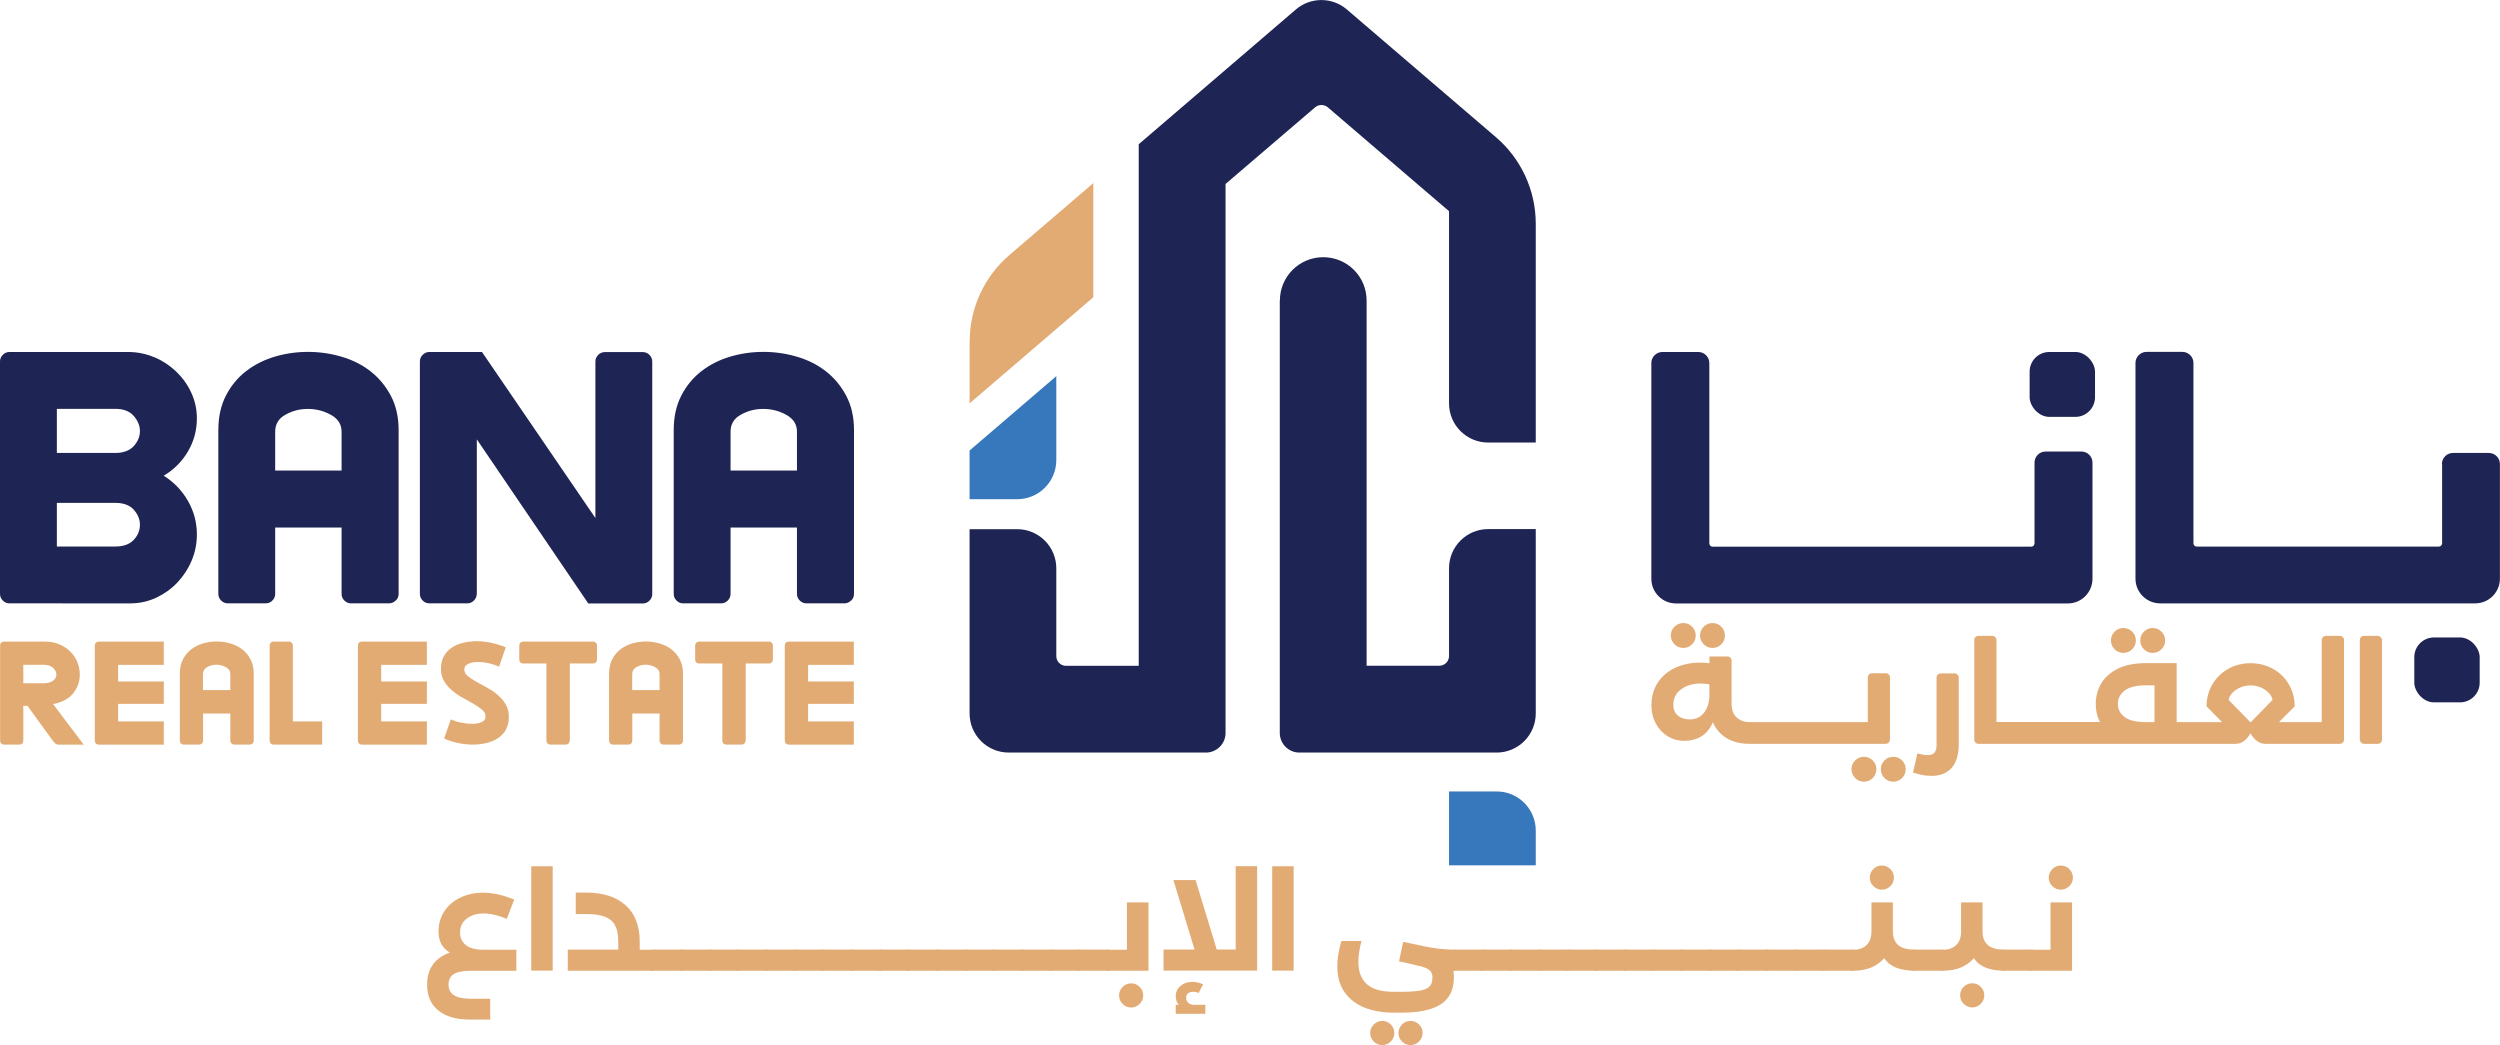
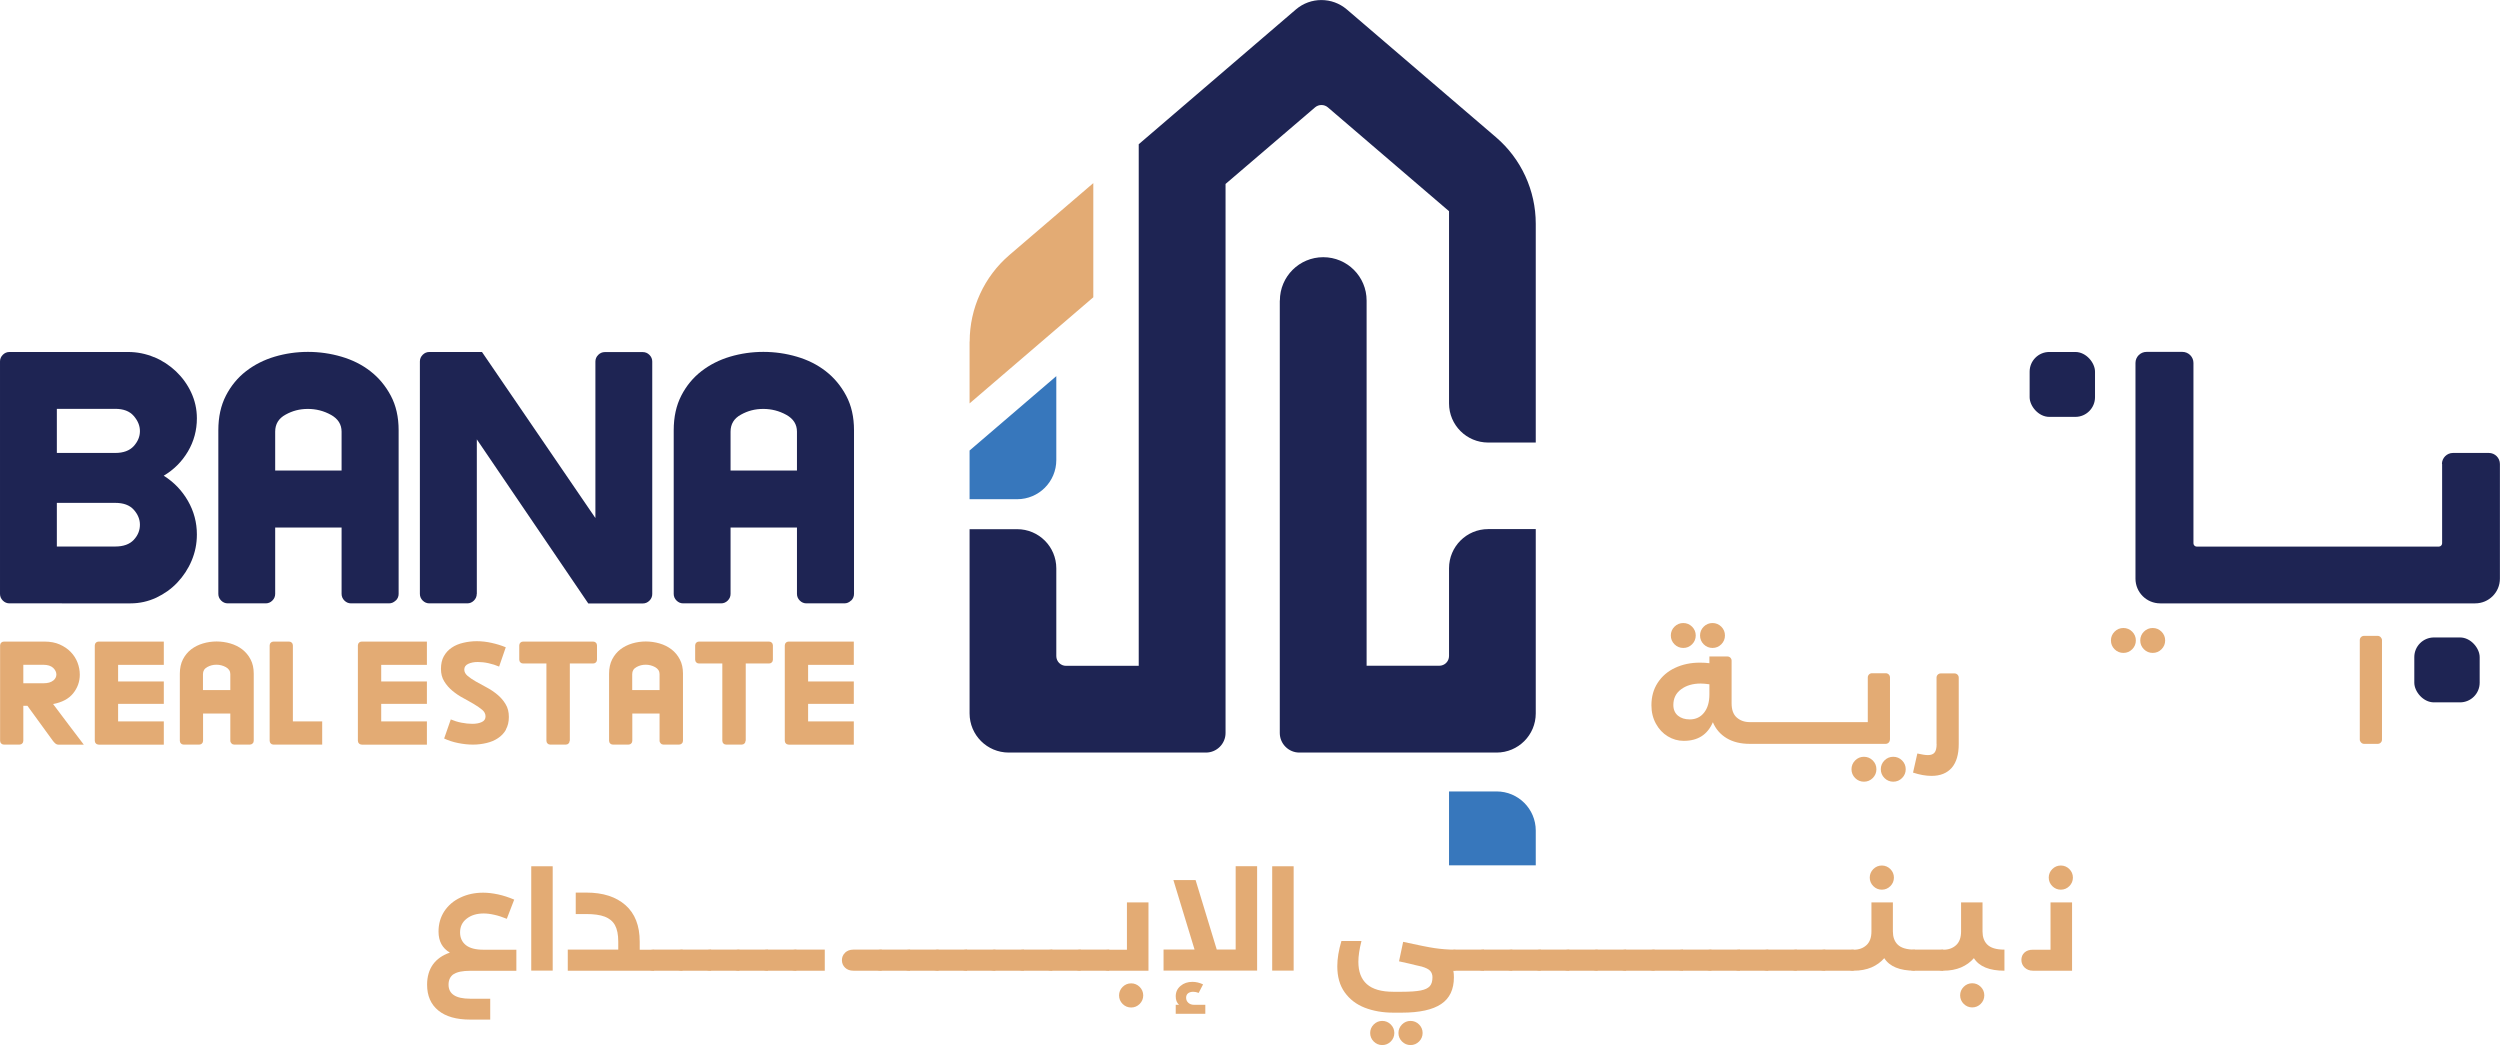
<svg xmlns="http://www.w3.org/2000/svg" id="Layer_2" data-name="Layer 2" viewBox="0 0 266.92 111.58">
  <defs>
    <style>
      .cls-1 {
        fill: #e3ab74;
      }

      .cls-2 {
        fill: #1e2453;
      }

      .cls-3 {
        fill: #3777bc;
      }
    </style>
  </defs>
  <g id="Layer_1-2" data-name="Layer 1">
    <g>
      <path class="cls-1" d="M48.42,104.01c-.35.25-.53.62-.53,1.12,0,1,.77,1.5,2.31,1.5h2.14v2.23h-2.14c-1.47,0-2.6-.32-3.4-.97-.8-.65-1.2-1.57-1.2-2.76,0-.85.21-1.57.62-2.15.42-.58,1.02-1,1.81-1.27-.81-.48-1.21-1.22-1.21-2.25,0-.82.21-1.54.62-2.17.42-.63.99-1.12,1.72-1.46.73-.35,1.54-.52,2.43-.52.48,0,1,.06,1.57.18.57.12,1.15.31,1.74.56l-.79,2.05c-.47-.19-.91-.34-1.34-.43-.43-.1-.81-.14-1.13-.14-.73,0-1.33.18-1.81.55s-.71.86-.71,1.47c0,.58.21,1.03.62,1.36.42.33,1.04.49,1.88.49h3.51v2.25h-4.92c-.83,0-1.42.12-1.78.37Z" />
      <path class="cls-1" d="M56.72,92.49h2.29v11.14h-2.29v-11.14Z" />
      <path class="cls-1" d="M69.84,101.39v2.25h-9.22v-2.25h5.39v-.87c0-.74-.12-1.32-.35-1.74-.23-.42-.6-.72-1.09-.91-.5-.19-1.16-.28-1.99-.28h-1.11v-2.29h1.14c1.77,0,3.16.45,4.17,1.34,1.01.89,1.52,2.19,1.52,3.89v.87h1.53Z" />
      <path class="cls-1" d="M68.97,101.71c.23-.21.52-.32.87-.32h3.04v2.25h-3.04c-.35,0-.65-.11-.87-.32s-.34-.48-.34-.8.11-.59.34-.8Z" />
      <path class="cls-1" d="M72.01,101.71c.23-.21.52-.32.87-.32h3.04v2.25h-3.04c-.35,0-.65-.11-.87-.32s-.34-.48-.34-.8.11-.59.34-.8Z" />
      <path class="cls-1" d="M75.04,101.71c.23-.21.52-.32.87-.32h3.04v2.25h-3.04c-.35,0-.65-.11-.87-.32s-.34-.48-.34-.8.11-.59.34-.8Z" />
      <path class="cls-1" d="M78.08,101.71c.23-.21.52-.32.87-.32h3.04v2.25h-3.04c-.35,0-.65-.11-.87-.32s-.34-.48-.34-.8.11-.59.34-.8Z" />
      <path class="cls-1" d="M81.12,101.71c.23-.21.52-.32.87-.32h3.04v2.25h-3.04c-.35,0-.65-.11-.87-.32s-.34-.48-.34-.8.11-.59.34-.8Z" />
      <path class="cls-1" d="M84.15,101.71c.23-.21.52-.32.87-.32h3.04v2.25h-3.04c-.35,0-.65-.11-.87-.32s-.34-.48-.34-.8.11-.59.34-.8Z" />
-       <path class="cls-1" d="M87.19,101.71c.23-.21.52-.32.87-.32h3.04v2.25h-3.04c-.35,0-.65-.11-.87-.32s-.34-.48-.34-.8.11-.59.34-.8Z" />
      <path class="cls-1" d="M90.23,101.71c.23-.21.52-.32.87-.32h3.04v2.25h-3.04c-.35,0-.65-.11-.87-.32s-.34-.48-.34-.8.11-.59.34-.8Z" />
      <path class="cls-1" d="M93.26,101.71c.23-.21.52-.32.87-.32h3.04v2.25h-3.04c-.35,0-.65-.11-.87-.32s-.34-.48-.34-.8.11-.59.34-.8Z" />
      <path class="cls-1" d="M96.3,101.71c.23-.21.52-.32.87-.32h3.04v2.25h-3.04c-.35,0-.65-.11-.87-.32s-.34-.48-.34-.8.11-.59.34-.8Z" />
      <path class="cls-1" d="M99.34,101.71c.23-.21.52-.32.87-.32h3.04v2.25h-3.04c-.35,0-.65-.11-.87-.32s-.34-.48-.34-.8.11-.59.34-.8Z" />
      <path class="cls-1" d="M102.37,101.71c.23-.21.52-.32.87-.32h3.04v2.25h-3.04c-.35,0-.65-.11-.87-.32s-.34-.48-.34-.8.11-.59.34-.8Z" />
      <path class="cls-1" d="M105.41,101.71c.23-.21.52-.32.87-.32h3.04v2.25h-3.04c-.35,0-.65-.11-.87-.32s-.34-.48-.34-.8.11-.59.34-.8Z" />
      <path class="cls-1" d="M108.45,101.71c.23-.21.52-.32.87-.32h3.04v2.25h-3.04c-.35,0-.65-.11-.87-.32s-.34-.48-.34-.8.11-.59.34-.8Z" />
      <path class="cls-1" d="M111.48,101.71c.23-.21.52-.32.87-.32h3.04v2.25h-3.04c-.35,0-.65-.11-.87-.32s-.34-.48-.34-.8.11-.59.34-.8Z" />
      <path class="cls-1" d="M114.52,101.71c.23-.21.52-.32.87-.32h3.04v2.25h-3.04c-.35,0-.65-.11-.87-.32s-.34-.48-.34-.8.11-.59.34-.8Z" />
      <path class="cls-1" d="M120.33,96.35h2.29v7.29h-4.19c-.34,0-.63-.11-.87-.33-.23-.22-.35-.5-.35-.82s.11-.59.33-.79.52-.3.88-.3h1.9v-5.04ZM119.86,107.19c-.25-.25-.38-.56-.38-.91s.13-.66.38-.91c.25-.25.56-.38.91-.38s.66.13.91.38c.25.25.38.56.38.91s-.13.66-.38.91-.56.38-.91.38-.66-.13-.91-.38Z" />
      <path class="cls-1" d="M134.22,92.49v11.14h-9.99v-2.25h3.31l-2.26-7.42h2.37l2.26,7.42h2.02v-8.9h2.29ZM128.69,108.24h-3.16v-.96h.35c-.23-.21-.35-.51-.35-.9,0-.46.17-.83.52-1.12.34-.29.76-.43,1.26-.43.38,0,.76.09,1.14.27l-.47.91c-.21-.08-.4-.12-.58-.12-.22,0-.4.05-.55.16-.14.11-.21.27-.21.48s.08.4.24.54.36.21.6.21h1.21v.96Z" />
      <path class="cls-1" d="M135.83,92.49h2.29v11.14h-2.29v-11.14Z" />
      <path class="cls-1" d="M155.4,103.64h-.23c.04.2.06.44.06.7,0,1.3-.45,2.25-1.36,2.86-.91.61-2.31.92-4.21.92h-.9c-1.13,0-2.15-.18-3.05-.53-.9-.35-1.61-.9-2.14-1.64s-.79-1.67-.79-2.79c0-.82.15-1.72.44-2.69h2.14c-.22.86-.33,1.6-.33,2.22,0,1.05.3,1.85.91,2.39.61.54,1.55.81,2.82.81h.9c.89,0,1.57-.05,2.03-.14.46-.09.78-.25.97-.46.19-.22.28-.53.28-.95,0-.27-.08-.5-.24-.68s-.46-.33-.9-.46l-.74-.17c-.25-.07-.81-.2-1.69-.39l.44-2.08c1.56.34,2.68.57,3.36.67s1.42.16,2.23.17v2.25ZM146.67,111.2c-.25-.25-.38-.56-.38-.91s.13-.66.38-.91.56-.38.91-.38.66.13.91.38.38.56.38.91-.13.66-.38.91-.56.38-.91.38-.66-.13-.91-.38ZM149.69,111.2c-.25-.25-.38-.56-.38-.91s.13-.66.38-.91.56-.38.91-.38.66.13.91.38.38.56.38.91-.13.66-.38.91-.56.38-.91.38-.66-.13-.91-.38Z" />
      <path class="cls-1" d="M154.53,101.71c.23-.21.52-.32.87-.32h3.04v2.25h-3.04c-.35,0-.65-.11-.87-.32s-.34-.48-.34-.8.11-.59.34-.8Z" />
      <path class="cls-1" d="M157.56,101.71c.23-.21.52-.32.87-.32h3.04v2.25h-3.04c-.35,0-.65-.11-.87-.32s-.34-.48-.34-.8.11-.59.34-.8Z" />
      <path class="cls-1" d="M160.6,101.71c.23-.21.52-.32.87-.32h3.04v2.25h-3.04c-.35,0-.65-.11-.87-.32s-.34-.48-.34-.8.11-.59.34-.8Z" />
      <path class="cls-1" d="M163.64,101.71c.23-.21.52-.32.87-.32h3.04v2.25h-3.04c-.35,0-.65-.11-.87-.32s-.34-.48-.34-.8.11-.59.34-.8Z" />
      <path class="cls-1" d="M166.67,101.71c.23-.21.52-.32.87-.32h3.04v2.25h-3.04c-.35,0-.65-.11-.87-.32s-.34-.48-.34-.8.11-.59.34-.8Z" />
      <path class="cls-1" d="M169.71,101.71c.23-.21.52-.32.87-.32h3.04v2.25h-3.04c-.35,0-.65-.11-.87-.32s-.34-.48-.34-.8.11-.59.34-.8Z" />
      <path class="cls-1" d="M172.75,101.71c.23-.21.52-.32.87-.32h3.04v2.25h-3.04c-.35,0-.65-.11-.87-.32s-.34-.48-.34-.8.11-.59.34-.8Z" />
      <path class="cls-1" d="M175.78,101.71c.23-.21.52-.32.87-.32h3.04v2.25h-3.04c-.35,0-.65-.11-.87-.32s-.34-.48-.34-.8.11-.59.34-.8Z" />
      <path class="cls-1" d="M178.82,101.71c.23-.21.52-.32.87-.32h3.04v2.25h-3.04c-.35,0-.65-.11-.87-.32s-.34-.48-.34-.8.11-.59.34-.8Z" />
      <path class="cls-1" d="M181.86,101.71c.23-.21.52-.32.87-.32h3.04v2.25h-3.04c-.35,0-.65-.11-.87-.32s-.34-.48-.34-.8.11-.59.34-.8Z" />
      <path class="cls-1" d="M184.89,101.71c.23-.21.52-.32.87-.32h3.04v2.25h-3.04c-.35,0-.65-.11-.87-.32s-.34-.48-.34-.8.11-.59.34-.8Z" />
      <path class="cls-1" d="M187.93,101.71c.23-.21.52-.32.87-.32h3.04v2.25h-3.04c-.35,0-.65-.11-.87-.32s-.34-.48-.34-.8.11-.59.34-.8Z" />
      <path class="cls-1" d="M190.97,101.71c.23-.21.52-.32.87-.32h3.04v2.25h-3.04c-.35,0-.65-.11-.87-.32s-.34-.48-.34-.8.11-.59.34-.8Z" />
      <path class="cls-1" d="M194,101.71c.23-.21.52-.32.87-.32h3.04v2.25h-3.04c-.35,0-.65-.11-.87-.32s-.34-.48-.34-.8.11-.59.34-.8Z" />
      <path class="cls-1" d="M204.44,101.39v2.25c-1.61,0-2.7-.45-3.26-1.34-.36.42-.82.75-1.37.99-.55.23-1.18.35-1.89.35-.34,0-.63-.11-.87-.33-.23-.22-.35-.5-.35-.82s.11-.59.33-.79.52-.3.88-.3c.56,0,1.01-.16,1.37-.49.35-.32.53-.81.53-1.46v-3.1h2.29v3.1c0,.58.16,1.04.49,1.38.37.38.99.56,1.85.56ZM200.01,94.61c-.25-.25-.38-.56-.38-.91s.13-.66.38-.91c.25-.25.56-.38.91-.38s.66.13.91.38.38.56.38.91-.13.66-.38.91c-.25.25-.56.38-.91.38s-.66-.13-.91-.38Z" />
      <path class="cls-1" d="M203.57,101.71c.23-.21.52-.32.87-.32h3.04v2.25h-3.04c-.35,0-.65-.11-.87-.32s-.34-.48-.34-.8.11-.59.34-.8Z" />
      <path class="cls-1" d="M214.01,101.39v2.25c-1.61,0-2.7-.45-3.26-1.34-.36.42-.82.75-1.37.99-.55.23-1.18.35-1.89.35-.34,0-.63-.11-.87-.33-.23-.22-.35-.5-.35-.82s.11-.59.33-.79.52-.3.88-.3c.56,0,1.01-.16,1.37-.49.35-.32.53-.81.53-1.46v-3.1h2.29v3.1c0,.58.16,1.04.49,1.38.37.38.99.56,1.85.56ZM209.66,107.18c-.25-.25-.38-.56-.38-.91s.13-.66.38-.91c.25-.25.56-.38.91-.38s.66.13.91.38c.25.25.38.56.38.91s-.13.66-.38.91c-.25.25-.56.38-.91.38s-.66-.13-.91-.38Z" />
-       <path class="cls-1" d="M213.13,101.71c.23-.21.52-.32.87-.32h3.04v2.25h-3.04c-.35,0-.65-.11-.87-.32s-.34-.48-.34-.8.11-.59.34-.8Z" />
      <path class="cls-1" d="M218.94,96.35h2.29v7.29h-4.19c-.34,0-.63-.11-.87-.33-.23-.22-.35-.5-.35-.82s.11-.59.33-.79.52-.3.88-.3h1.9v-5.04ZM219.12,94.61c-.25-.25-.38-.56-.38-.91s.13-.66.38-.91.56-.38.91-.38.66.13.91.38.38.56.38.91-.13.66-.38.91c-.25.25-.56.38-.91.38s-.66-.13-.91-.38Z" />
    </g>
    <g>
      <path class="cls-3" d="M103.52,48.1v5.2s5.08,0,5.08,0c2.31,0,4.18-1.87,4.18-4.18v-8.96s-9.26,7.94-9.26,7.94Z" />
      <path class="cls-1" d="M103.52,36.47v6.6s13.21-11.33,13.21-11.33v-12.19s-8.95,7.67-8.95,7.67c-2.7,2.31-4.25,5.69-4.25,9.24Z" />
      <path class="cls-2" d="M136.64,32.09v46.17c0,1.15.94,2.09,2.09,2.09h21.06c2.31,0,4.18-1.87,4.18-4.18v-19.68s-5.08,0-5.08,0c-2.31,0-4.18,1.87-4.18,4.18v9.37c0,.58-.47,1.04-1.04,1.04h-7.76v-38.99c0-2.56-2.07-4.63-4.63-4.63h0c-2.56,0-4.63,2.07-4.63,4.63Z" />
      <path class="cls-2" d="M103.52,56.49v19.68c0,2.31,1.87,4.18,4.18,4.18h21.06c1.15,0,2.09-.94,2.09-2.09V19.64s9.56-8.18,9.56-8.18c.39-.33.97-.33,1.36,0l12.94,11.09v20.52c0,2.31,1.87,4.18,4.18,4.18h5.08s0-23.36,0-23.36c0-3.55-1.55-6.93-4.25-9.24l-15.92-13.64c-1.57-1.34-3.87-1.34-5.44,0l-16.78,14.39v55.69h-7.76c-.58,0-1.04-.47-1.04-1.04v-9.37c0-2.31-1.87-4.18-4.18-4.18h-5.08Z" />
      <path class="cls-3" d="M154.71,84.51v7.88s9.26,0,9.26,0v-3.71c0-2.31-1.87-4.18-4.18-4.18h-5.08Z" />
      <rect class="cls-2" x="257.77" y="68.06" width="6.98" height="6.93" rx="2.1" ry="2.1" />
      <rect class="cls-2" x="216.7" y="37.58" width="6.98" height="6.93" rx="2.1" ry="2.1" />
-       <path class="cls-2" d="M216.89,58.37h-34.04c-.19,0-.35-.16-.35-.35v-19.26c0-.65-.53-1.18-1.18-1.18h-3.83c-.65,0-1.18.53-1.18,1.18v23.03c0,1.46,1.18,2.64,2.64,2.64h41.82c1.46,0,2.64-1.18,2.64-2.64v-12.4c0-.65-.53-1.18-1.18-1.18h-3.83c-.65,0-1.18.53-1.18,1.18v8.63c0,.19-.16.35-.35.35Z" />
      <path class="cls-2" d="M260.74,49.54v8.47c0,.19-.16.35-.35.35h-25.85c-.19,0-.35-.16-.35-.35v-19.26c0-.65-.53-1.18-1.18-1.18h-3.83c-.65,0-1.18.53-1.18,1.18v23.03c0,1.46,1.18,2.64,2.64,2.64h33.63c1.46,0,2.64-1.18,2.64-2.64v-12.24c0-.65-.53-1.18-1.18-1.18h-3.83c-.65,0-1.18.53-1.18,1.18Z" />
      <g>
        <path class="cls-2" d="M16.46,38.13c.88.37,1.65.88,2.33,1.52.67.64,1.22,1.39,1.62,2.25s.61,1.78.61,2.76c0,1.28-.32,2.47-.96,3.55-.64,1.08-1.5,1.94-2.58,2.58,1.08.68,1.94,1.57,2.58,2.68.64,1.11.96,2.31.96,3.6,0,.98-.19,1.91-.56,2.79-.37.88-.88,1.65-1.52,2.33s-1.39,1.21-2.25,1.62c-.86.4-1.78.61-2.76.61H1.01c-.27,0-.51-.1-.71-.3-.2-.2-.3-.44-.3-.71v-24.82c0-.27.1-.51.3-.71.2-.2.44-.3.71-.3h12.66c.98,0,1.91.19,2.79.56ZM14.28,47.63c.44-.49.66-1.02.66-1.6s-.22-1.11-.66-1.62c-.44-.51-1.1-.76-1.98-.76h-6.23v4.71h6.23c.88,0,1.54-.25,1.98-.73ZM14.28,57.64c.44-.47.66-1.01.66-1.62,0-.57-.22-1.11-.66-1.6-.44-.49-1.1-.73-1.98-.73h-6.23v4.66h6.23c.88,0,1.54-.24,1.98-.71Z" />
        <path class="cls-2" d="M42.24,64.12c-.2.2-.44.3-.71.3h-4.05c-.27,0-.51-.1-.71-.3-.2-.2-.3-.44-.3-.71v-7.09h-7.09v7.09c0,.27-.1.51-.3.71-.2.2-.44.3-.71.3h-4.05c-.27,0-.51-.1-.71-.3-.2-.2-.3-.44-.3-.71v-17.47c0-1.42.27-2.65.81-3.7s1.26-1.92,2.15-2.61c.89-.69,1.92-1.21,3.06-1.55,1.15-.34,2.33-.51,3.55-.51s2.41.17,3.57.51c1.16.34,2.19.85,3.09,1.55.89.69,1.62,1.56,2.18,2.61.56,1.05.84,2.28.84,3.7v17.47c0,.27-.1.51-.3.71ZM36.47,50.24v-4.15c0-.78-.38-1.38-1.14-1.8-.76-.42-1.58-.63-2.46-.63s-1.64.2-2.38.61c-.74.4-1.11,1.01-1.11,1.82v4.15h7.09Z" />
        <path class="cls-2" d="M50.9,63.41c0,.27-.1.51-.3.71-.2.2-.44.3-.71.3h-4.05c-.27,0-.51-.1-.71-.3-.2-.2-.3-.44-.3-.71v-24.82c0-.27.1-.51.3-.71.2-.2.44-.3.71-.3h5.62l12.11,17.73v-16.71c0-.27.1-.51.3-.71.2-.2.44-.3.71-.3h4.05c.27,0,.51.1.71.3.2.2.3.44.3.71v24.82c0,.27-.1.51-.3.71-.2.2-.44.3-.71.3h-5.82l-11.9-17.52v16.51Z" />
        <path class="cls-2" d="M90.86,64.12c-.2.2-.44.3-.71.3h-4.05c-.27,0-.51-.1-.71-.3-.2-.2-.3-.44-.3-.71v-7.09h-7.09v7.09c0,.27-.1.51-.3.71-.2.2-.44.3-.71.3h-4.05c-.27,0-.51-.1-.71-.3-.2-.2-.3-.44-.3-.71v-17.47c0-1.42.27-2.65.81-3.7s1.26-1.92,2.15-2.61c.89-.69,1.92-1.21,3.06-1.55,1.15-.34,2.33-.51,3.55-.51s2.41.17,3.57.51c1.16.34,2.19.85,3.09,1.55.89.69,1.62,1.56,2.18,2.61.56,1.05.84,2.28.84,3.7v17.47c0,.27-.1.51-.3.71ZM85.09,50.24v-4.15c0-.78-.38-1.38-1.14-1.8-.76-.42-1.58-.63-2.46-.63s-1.64.2-2.38.61c-.74.4-1.11,1.01-1.11,1.82v4.15h7.09Z" />
      </g>
      <g>
        <path class="cls-1" d="M2.49,75.35v3.74c0,.11-.04.21-.12.29s-.18.12-.29.12H.42c-.11,0-.21-.04-.29-.12-.08-.08-.12-.18-.12-.29v-10.18c0-.11.04-.21.12-.29.08-.08.18-.12.29-.12h4.32c.62,0,1.17.1,1.64.31s.87.48,1.18.81c.32.33.56.71.72,1.13.16.42.24.85.24,1.28,0,.75-.24,1.41-.71,2-.47.58-1.18.96-2.14,1.14.55.73,1.1,1.46,1.64,2.18.54.72,1.09,1.44,1.64,2.16h-2.66c-.15,0-.28-.04-.38-.13s-.19-.18-.26-.28l-2.72-3.74h-.44ZM5.68,72.67c.23-.19.34-.41.34-.65,0-.26-.12-.5-.35-.72-.24-.21-.58-.32-1.02-.32h-2.16v1.97h2.16c.46,0,.8-.1,1.03-.29Z" />
        <path class="cls-1" d="M10.53,79.5c-.11,0-.21-.04-.29-.12-.08-.08-.12-.18-.12-.29v-10.18c0-.11.04-.21.12-.29.08-.08.18-.12.29-.12h6.96v2.49h-4.88v1.77h4.88v2.39h-4.88v1.87h4.88v2.49h-6.96Z" />
        <path class="cls-1" d="M26.96,79.38c-.08.08-.18.12-.29.12h-1.66c-.11,0-.21-.04-.29-.12-.08-.08-.13-.18-.13-.29v-2.91h-2.91v2.91c0,.11-.04.21-.12.29s-.18.12-.29.12h-1.66c-.11,0-.21-.04-.29-.12-.08-.08-.12-.18-.12-.29v-7.17c0-.58.11-1.09.33-1.52.22-.43.52-.79.88-1.07.37-.28.79-.49,1.26-.63s.96-.21,1.45-.21.99.07,1.47.21c.48.14.9.35,1.27.63.37.29.67.64.89,1.07.23.43.34.94.34,1.52v7.17c0,.11-.04.21-.12.29ZM24.59,73.68v-1.71c0-.32-.16-.56-.47-.74-.31-.17-.65-.26-1.01-.26s-.67.08-.98.25c-.31.17-.46.42-.46.75v1.71h2.91Z" />
        <path class="cls-1" d="M34.4,77.01v2.49h-5.2c-.11,0-.21-.04-.29-.12-.08-.08-.12-.18-.12-.29v-10.18c0-.11.04-.21.12-.29.08-.08.18-.12.29-.12h1.66c.11,0,.21.04.29.12s.12.18.12.29v8.11h3.12Z" />
        <path class="cls-1" d="M38.62,79.5c-.11,0-.21-.04-.29-.12-.08-.08-.12-.18-.12-.29v-10.18c0-.11.04-.21.12-.29.08-.08.18-.12.29-.12h6.96v2.49h-4.88v1.77h4.88v2.39h-4.88v1.87h4.88v2.49h-6.96Z" />
        <path class="cls-1" d="M54.02,77.91c-.21.37-.5.67-.85.9-.35.24-.76.41-1.23.52-.46.11-.95.17-1.44.17-.53,0-1.06-.06-1.6-.17s-1.03-.27-1.48-.48l.71-2.04c.35.15.73.27,1.14.35.42.08.8.12,1.16.12.4,0,.74-.06,1.01-.19.27-.12.4-.33.4-.6s-.12-.5-.35-.7c-.24-.2-.53-.4-.88-.61-.35-.21-.74-.42-1.15-.65-.42-.22-.8-.48-1.15-.77-.35-.29-.65-.63-.88-1.01-.24-.38-.35-.83-.35-1.34s.1-.98.31-1.35c.21-.37.49-.68.84-.91.35-.24.76-.41,1.23-.52.46-.11.95-.17,1.44-.17.53,0,1.06.06,1.59.18s1.04.27,1.51.47l-.71,2.06c-.35-.15-.72-.27-1.13-.36-.41-.09-.79-.13-1.15-.13-.4,0-.74.07-1.02.2-.28.13-.42.34-.42.61,0,.25.12.47.35.67.24.2.53.4.88.6.35.2.74.41,1.15.63.42.22.8.48,1.15.77.35.29.65.63.88,1.02.24.39.35.84.35,1.37s-.11.97-.32,1.34Z" />
        <path class="cls-1" d="M60.82,79.09c0,.11-.04.21-.12.29-.08.08-.18.12-.29.12h-1.66c-.11,0-.21-.04-.29-.12s-.12-.18-.12-.29v-8.25h-2.49c-.11,0-.21-.04-.29-.12s-.12-.18-.12-.29v-1.52c0-.11.04-.21.12-.29s.18-.12.29-.12h7.48c.11,0,.21.04.29.12s.12.18.12.29v1.52c0,.11-.04.21-.12.29s-.18.12-.29.12h-2.49v8.25Z" />
        <path class="cls-1" d="M72.79,79.38c-.08.08-.18.12-.29.12h-1.66c-.11,0-.21-.04-.29-.12-.08-.08-.13-.18-.13-.29v-2.91h-2.91v2.91c0,.11-.04.21-.12.29s-.18.12-.29.12h-1.66c-.11,0-.21-.04-.29-.12-.08-.08-.12-.18-.12-.29v-7.17c0-.58.11-1.09.33-1.52.22-.43.52-.79.88-1.07.37-.28.79-.49,1.26-.63s.96-.21,1.45-.21.99.07,1.47.21c.48.14.9.35,1.27.63.37.29.67.64.89,1.07.23.43.34.94.34,1.52v7.17c0,.11-.04.21-.12.29ZM70.42,73.68v-1.71c0-.32-.16-.56-.47-.74-.31-.17-.65-.26-1.01-.26s-.67.08-.98.25c-.31.17-.46.42-.46.75v1.71h2.91Z" />
        <path class="cls-1" d="M79.6,79.09c0,.11-.04.21-.12.29-.08.08-.18.12-.29.12h-1.66c-.11,0-.21-.04-.29-.12s-.12-.18-.12-.29v-8.25h-2.49c-.11,0-.21-.04-.29-.12s-.12-.18-.12-.29v-1.52c0-.11.04-.21.12-.29s.18-.12.29-.12h7.48c.11,0,.21.04.29.12s.12.18.12.29v1.52c0,.11-.04.21-.12.29s-.18.12-.29.12h-2.49v8.25Z" />
        <path class="cls-1" d="M84.2,79.5c-.11,0-.21-.04-.29-.12-.08-.08-.12-.18-.12-.29v-10.18c0-.11.04-.21.12-.29.08-.08.18-.12.29-.12h6.96v2.49h-4.88v1.77h4.88v2.39h-4.88v1.87h4.88v2.49h-6.96Z" />
      </g>
      <g>
        <path class="cls-1" d="M182.84,69.18c.37,0,.68-.13.94-.39.26-.26.39-.58.39-.94s-.13-.68-.39-.94c-.26-.26-.58-.39-.94-.39s-.68.13-.94.39-.39.58-.39.94.13.68.39.94.58.39.94.39Z" />
        <path class="cls-1" d="M179.72,69.18c.37,0,.68-.13.94-.39.26-.26.39-.58.39-.94s-.13-.68-.39-.94c-.26-.26-.58-.39-.94-.39s-.68.13-.94.39-.39.58-.39.94.13.68.39.94.58.39.94.39Z" />
        <path class="cls-1" d="M202.14,80.8c-.37,0-.68.13-.94.39-.26.26-.39.58-.39.94s.13.68.39.94c.26.26.58.39.94.39s.68-.13.94-.39.39-.58.39-.94-.13-.68-.39-.94-.58-.39-.94-.39Z" />
        <path class="cls-1" d="M199.01,80.8c-.37,0-.68.13-.94.39-.26.26-.39.58-.39.94s.13.68.39.94c.26.26.58.39.94.39s.68-.13.94-.39.39-.58.39-.94-.13-.68-.39-.94-.58-.39-.94-.39Z" />
        <path class="cls-1" d="M201.79,78.97v-6.64c0-.25-.2-.45-.45-.45h-1.47c-.25,0-.45.2-.45.45v4.77h-12.59s0,0,0,0h0c-.58,0-1.04-.17-1.41-.5s-.54-.84-.54-1.51v-4.55c0-.25-.2-.45-.45-.45h-1.92v.72c-.3-.04-.64-.06-1.02-.06-.98,0-1.87.19-2.65.56-.79.37-1.4.9-1.85,1.59s-.67,1.49-.67,2.4c0,.73.16,1.39.48,1.97.32.58.74,1.03,1.27,1.35.53.32,1.1.48,1.7.48,1.51,0,2.54-.66,3.11-1.99.31.74.81,1.31,1.48,1.71s1.49.6,2.46.6h0s0,0,0,0h14.51c.25,0,.45-.2.45-.45ZM182.51,74.13c0,.83-.19,1.48-.57,1.96-.38.48-.89.72-1.53.72-.51,0-.93-.13-1.26-.4-.32-.27-.49-.65-.49-1.14,0-.7.27-1.26.82-1.67.55-.41,1.25-.62,2.1-.62.27,0,.58.03.93.08v1.07Z" />
        <path class="cls-1" d="M206.77,79.42c0,.44-.07.75-.22.93-.15.18-.38.27-.71.27-.27,0-.65-.06-1.13-.17l-.46,2.04c.7.23,1.36.35,1.98.35.93,0,1.65-.29,2.15-.86.5-.58.75-1.42.75-2.54v-7.09c0-.25-.2-.45-.45-.45h-1.47c-.25,0-.45.2-.45.45v7.09Z" />
        <path class="cls-1" d="M229.84,69.71c.37,0,.68-.13.94-.39s.39-.58.39-.94-.13-.68-.39-.94-.58-.39-.94-.39-.68.13-.94.39-.39.58-.39.94.13.68.39.94.58.39.94.39Z" />
        <path class="cls-1" d="M226.71,69.71c.37,0,.68-.13.94-.39s.39-.58.39-.94-.13-.68-.39-.94-.58-.39-.94-.39-.68.13-.94.39-.39.58-.39.94.13.68.39.94.58.39.94.39Z" />
-         <path class="cls-1" d="M247.91,77.1h-4.59l1.68-1.68c0-.86-.21-1.64-.62-2.35-.41-.71-.98-1.26-1.7-1.66-.72-.4-1.52-.6-2.39-.6s-1.66.2-2.38.6c-.72.4-1.28.96-1.7,1.66-.41.71-.62,1.49-.62,2.35l1.66,1.68h-4.85v-6.3h-3.22c-1.26,0-2.29.2-3.09.61-.81.41-1.4.94-1.77,1.6s-.56,1.38-.56,2.15c0,.71.15,1.36.46,1.93h-11.06v-8.75c0-.25-.2-.45-.45-.45h-1.47c-.25,0-.45.2-.45.45v10.63c0,.25.2.45.45.45h27.44c.65,0,1.18-.38,1.6-1.13.43.75.96,1.13,1.6,1.13h7.94c.25,0,.45-.2.45-.45v-10.63c0-.25-.2-.45-.45-.45h-1.48c-.25,0-.45.2-.45.45v8.75ZM230.03,77.1h-.83c-1.11,0-1.9-.18-2.37-.55-.47-.37-.71-.83-.71-1.4s.24-1.04.71-1.41,1.25-.57,2.34-.57h.86v3.93ZM240.29,77.13l-2.34-2.4c.03-.23.15-.47.36-.71.21-.24.49-.44.84-.6.35-.16.73-.24,1.14-.24s.79.08,1.14.24c.35.16.63.36.84.6.21.24.33.48.36.71l-2.34,2.4Z" />
        <rect class="cls-1" x="251.95" y="67.89" width="2.37" height="11.53" rx=".45" ry=".45" />
      </g>
    </g>
  </g>
</svg>